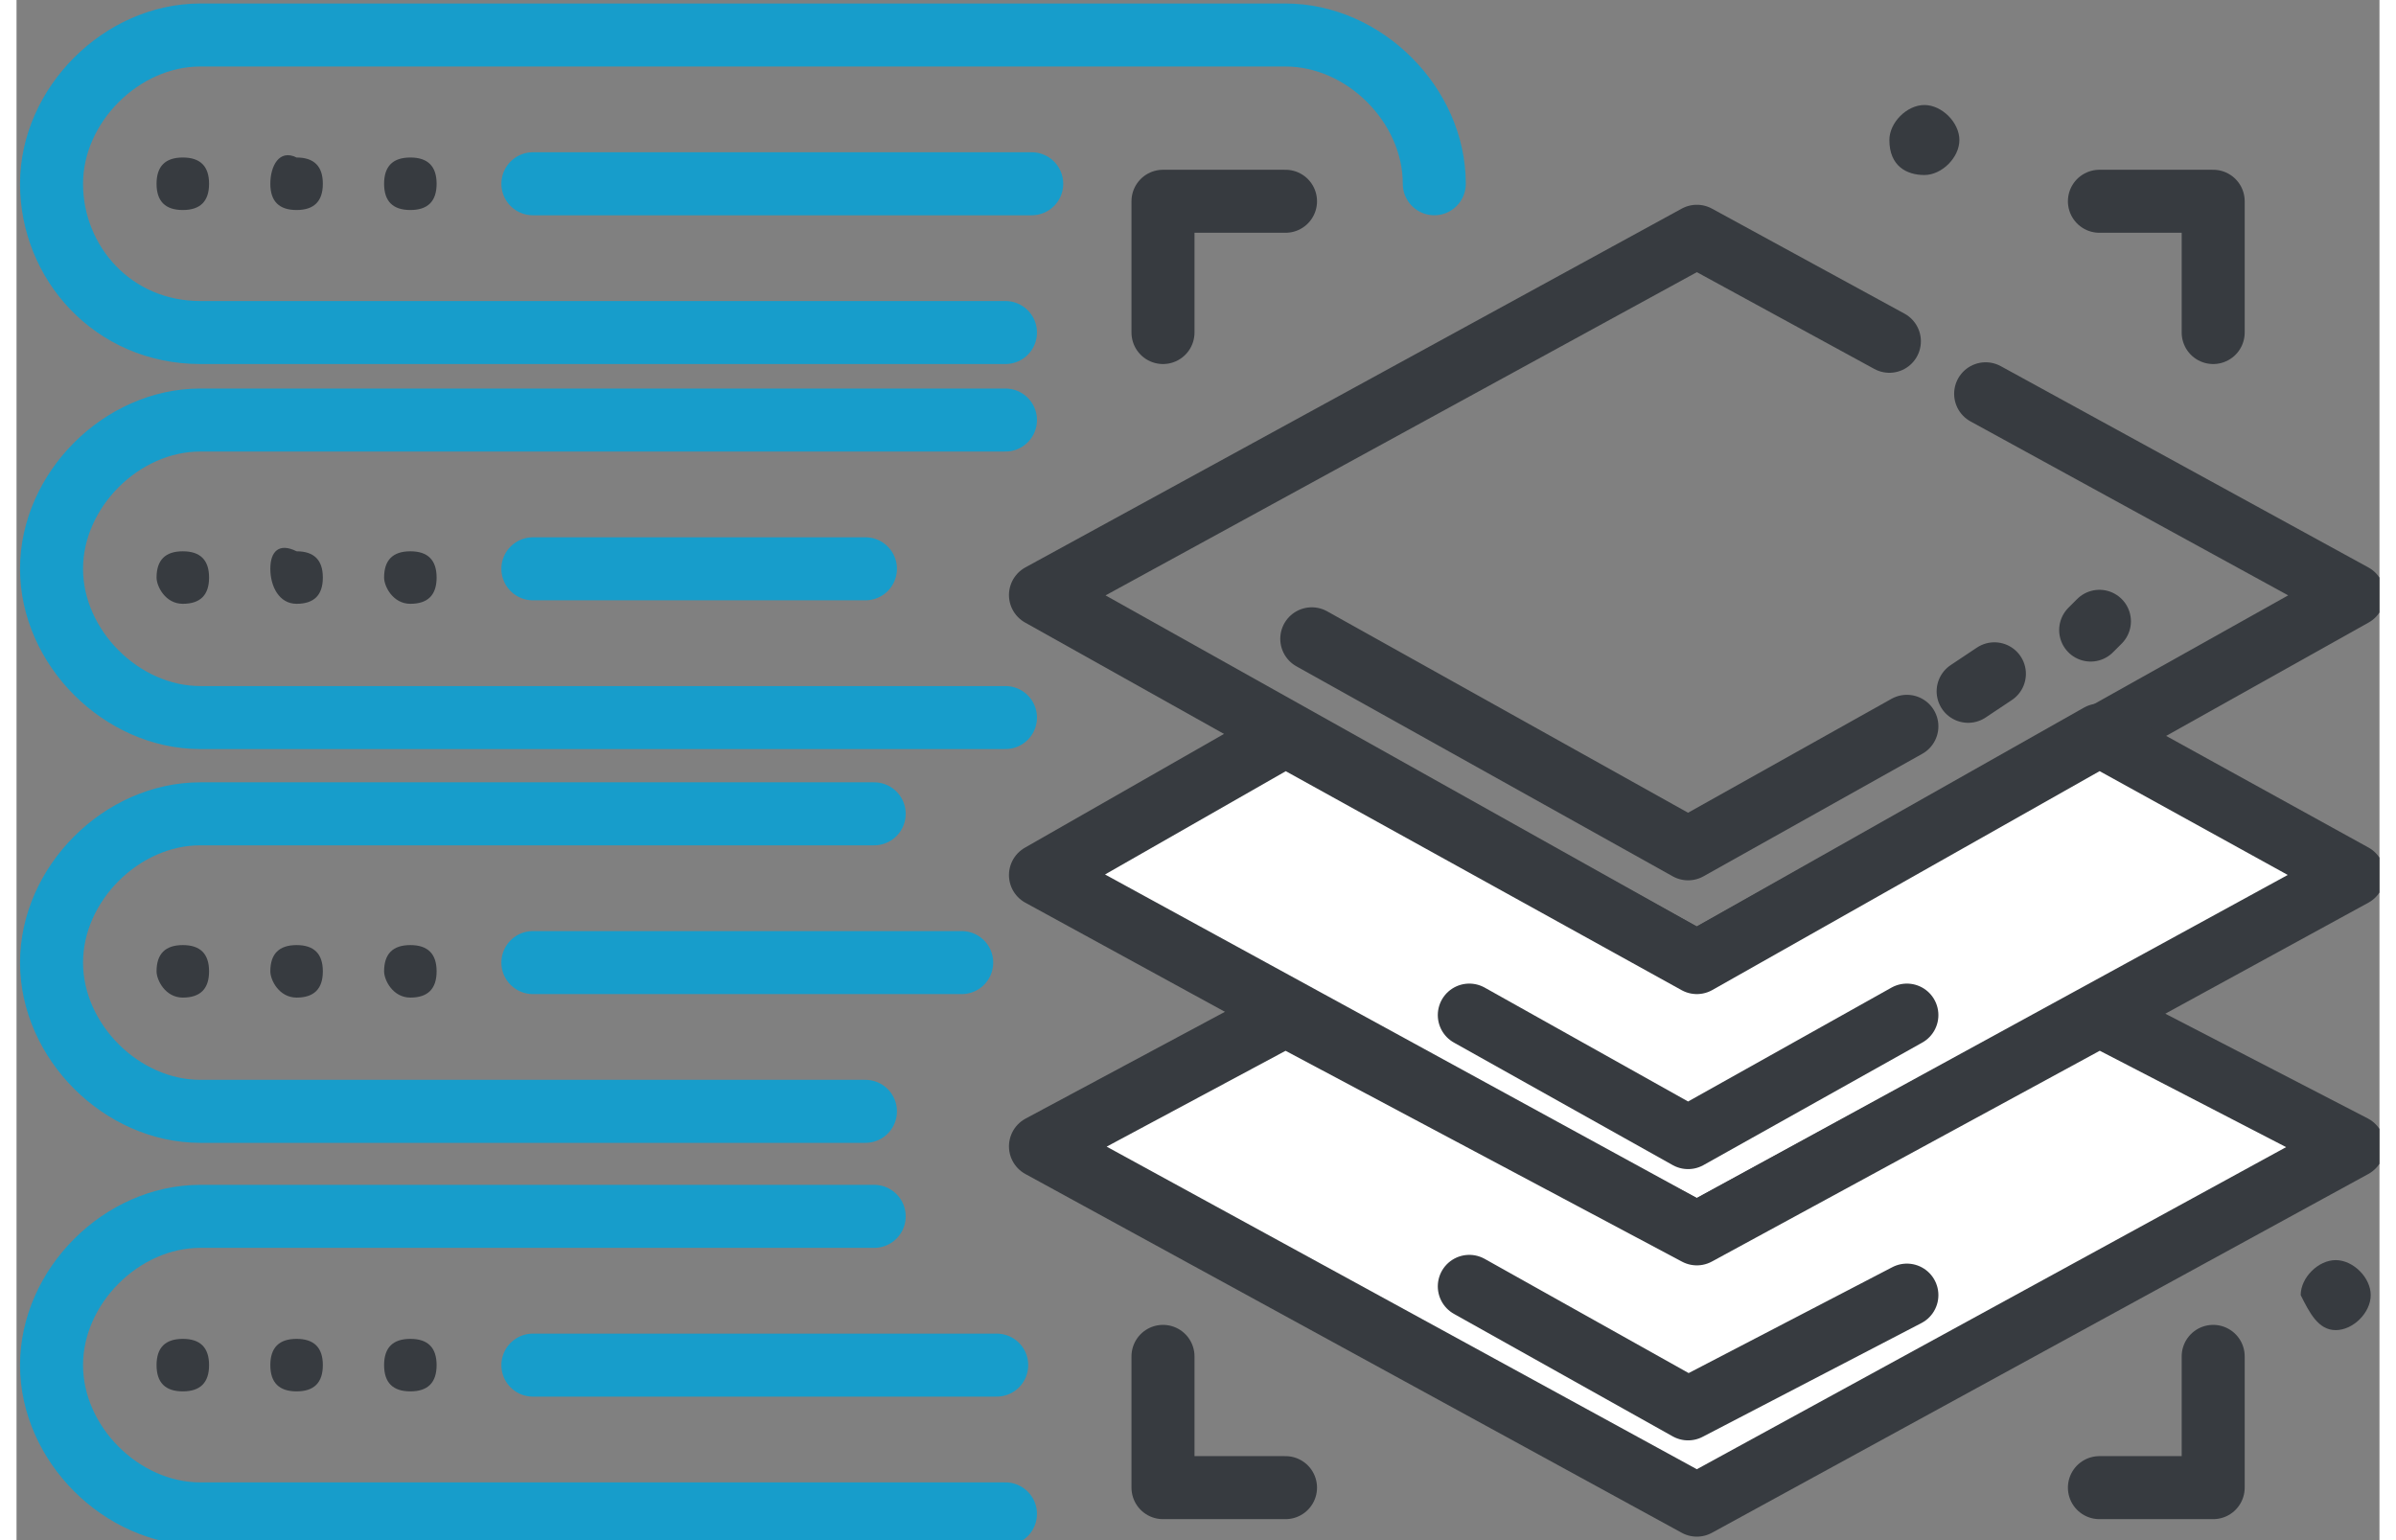
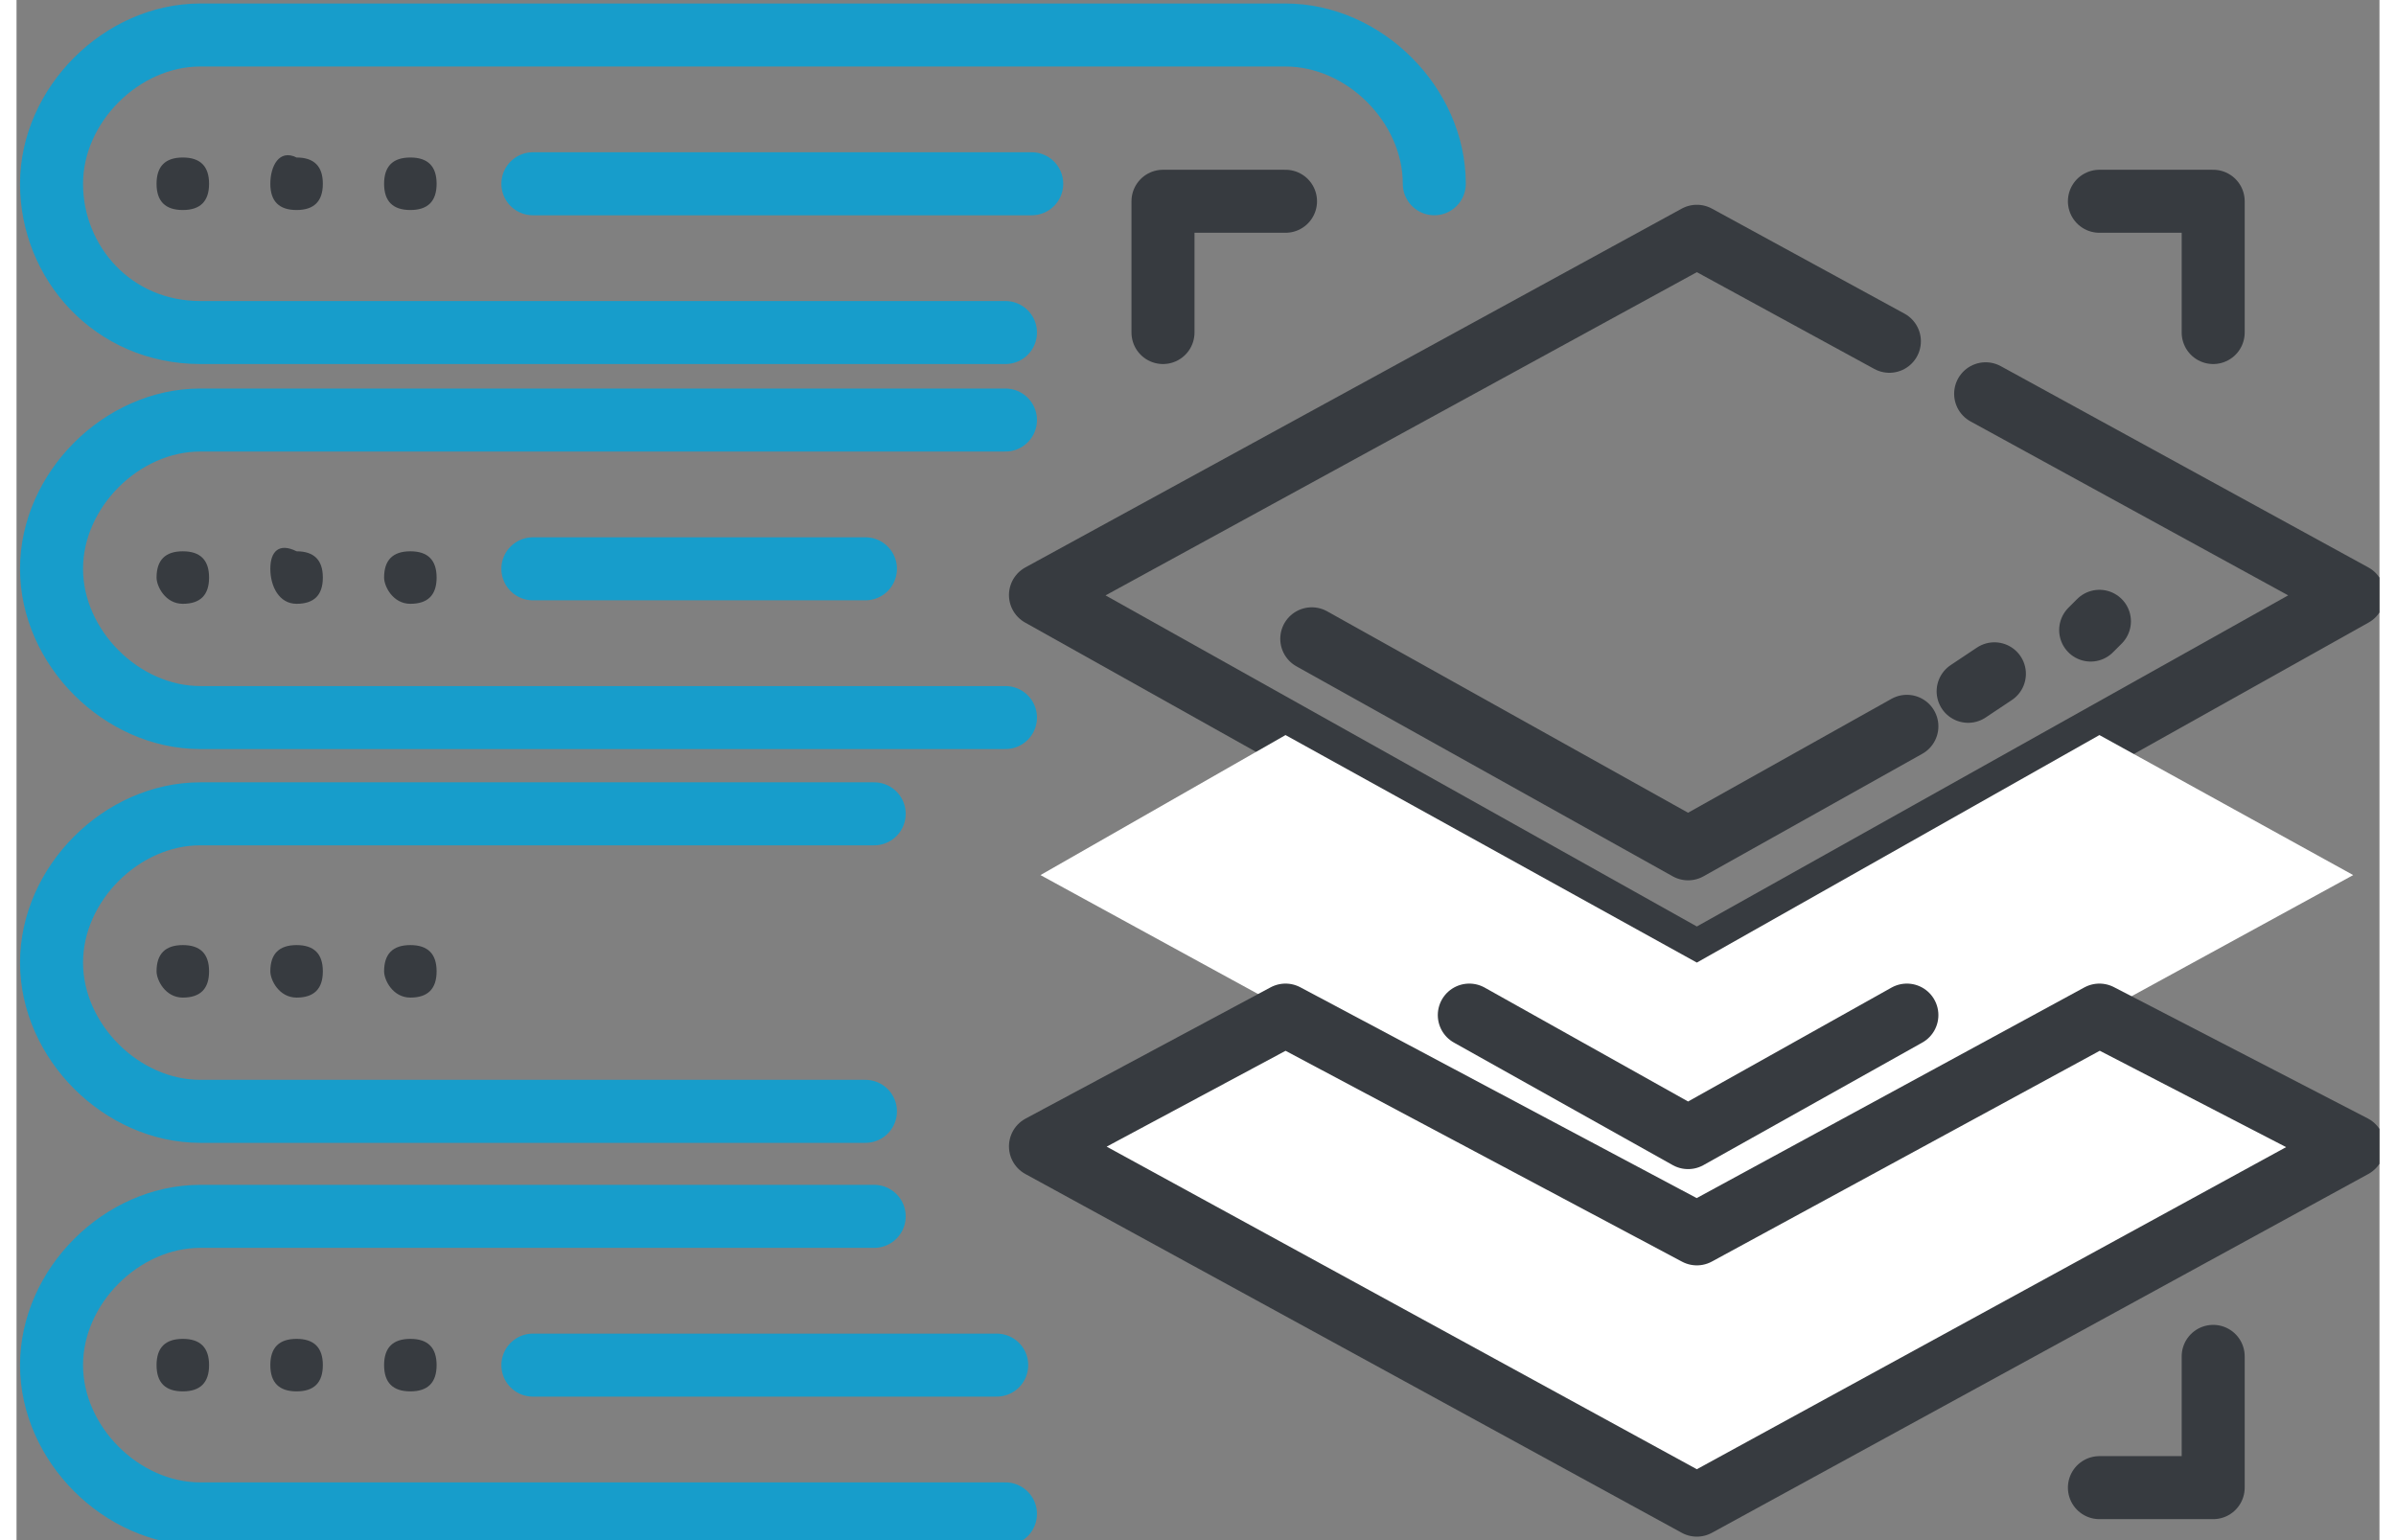
<svg xmlns="http://www.w3.org/2000/svg" xmlns:xlink="http://www.w3.org/1999/xlink" width="84" height="54" version="1.1" id="Слой_1" x="0" y="0" viewBox="0 0 27 17.6" xml:space="preserve">
  <rect x="0" y="0" width="27" height="17.6" fill="#808080" stroke="none" />
  <style>
        .st5{fill:none;stroke:#373b40;stroke-width:.72;stroke-linecap:round;stroke-linejoin:round;stroke-miterlimit:2.613}.st10,.st8,.st9{clip-path:url(#SVGID_10_)}.st8{fill-rule:evenodd;clip-rule:evenodd;fill:#373b40}.st10,.st9{fill:none;stroke:#179dcb;stroke-width:.72;stroke-linecap:round;stroke-miterlimit:2.613}.st10{stroke-linejoin:round}
    </style>
  <defs>
    <path id="SVGID_1_" d="M0 0h27v17.6H0z" />
  </defs>
  <clipPath id="SVGID_2_">
    <use xlink:href="#SVGID_1_" overflow="visible" />
  </clipPath>
  <path clip-path="url(#SVGID_2_)" fill="none" stroke="#373b40" stroke-width=".72" stroke-linecap="round" stroke-linejoin="round" stroke-miterlimit="2.613" d="M22.5 4.5l4.2 2.3-7.5 4.2-7.5-4.2 7.5-4.1 2.2 1.2" />
  <path fill-rule="evenodd" clip-rule="evenodd" fill="#fff" d="M11.7 10l2.8-1.6 4.7 2.6 4.6-2.6 2.9 1.6-7.5 4.1z" />
  <defs>
-     <path id="SVGID_3_" d="M0 0h27v17.6H0z" />
-   </defs>
+     </defs>
  <clipPath id="SVGID_4_">
    <use xlink:href="#SVGID_3_" overflow="visible" />
  </clipPath>
-   <path clip-path="url(#SVGID_4_)" fill="none" stroke="#373b40" stroke-width=".72" stroke-linejoin="round" stroke-miterlimit="2.613" d="M11.7 10l2.8-1.6 4.7 2.6 4.6-2.6 2.9 1.6-7.5 4.1z" />
  <path fill="#fff" d="M19.2 14.1l-4.7-2.6-2.8 1.6 7.5 4.1 7.5-4.1-2.9-1.6z" />
  <defs>
    <path id="SVGID_5_" d="M0 0h27v17.6H0z" />
  </defs>
  <clipPath id="SVGID_6_">
    <use xlink:href="#SVGID_5_" overflow="visible" />
  </clipPath>
  <path clip-path="url(#SVGID_6_)" fill="none" stroke="#373b40" stroke-width=".72" stroke-linejoin="round" stroke-miterlimit="2.613" d="M11.7 13.1l2.8-1.5 4.7 2.5 4.6-2.5 2.9 1.5-7.5 4.1z" />
-   <path class="st5" d="M14.8 7.3l4.3 2.4 2.5-1.4M16.6 11.6l2.5 1.4 2.5-1.4M16.6 14.7l2.5 1.4 2.5-1.3M22.3 7.9l.3-.2M23.7 7.2l.1-.1M25.1 3.8V2.3h-1.3" />
+   <path class="st5" d="M14.8 7.3l4.3 2.4 2.5-1.4M16.6 11.6l2.5 1.4 2.5-1.4M16.6 14.7M22.3 7.9l.3-.2M23.7 7.2l.1-.1M25.1 3.8V2.3h-1.3" />
  <g>
    <defs>
      <path id="SVGID_7_" d="M0 0h27v17.6H0z" />
    </defs>
    <clipPath id="SVGID_8_">
      <use xlink:href="#SVGID_7_" overflow="visible" />
    </clipPath>
    <path clip-path="url(#SVGID_8_)" fill="none" stroke="#373b40" stroke-width=".72" stroke-linecap="round" stroke-linejoin="round" stroke-miterlimit="2.613" d="M25.1 15.5V17h-1.3" />
  </g>
  <path class="st5" d="M13.1 3.8V2.3h1.4" />
  <g>
    <defs>
      <path id="SVGID_9_" d="M0 0h27v17.6H0z" />
    </defs>
    <clipPath id="SVGID_10_">
      <use xlink:href="#SVGID_9_" overflow="visible" />
    </clipPath>
-     <path clip-path="url(#SVGID_10_)" fill="none" stroke="#373b40" stroke-width=".72" stroke-linecap="round" stroke-linejoin="round" stroke-miterlimit="2.613" d="M13.1 15.5V17h1.4" />
-     <path class="st8" d="M26.5 15.2c.2 0 .4-.2.4-.4s-.2-.4-.4-.4-.4.2-.4.4c.1.2.2.4.4.4M21.8 2c.2 0 .4-.2.4-.4s-.2-.4-.4-.4-.4.2-.4.4c0 .3.2.4.4.4" />
    <path class="st9" d="M11.3 3.8H2.1M2.1 3.8C1.1 3.8.4 3 .4 2.1M.4 2.1c0-.9.8-1.7 1.7-1.7M2.1.4h12.4M14.5.4c.9 0 1.7.8 1.7 1.7" />
    <path class="st10" d="M5.9 2.1h5.7" />
    <path class="st9" d="M11.3 8.2H2.1M2.1 8.2C1.2 8.2.4 7.4.4 6.5M.4 6.5c0-.9.8-1.7 1.7-1.7M2.1 4.8h9.2" />
    <path class="st10" d="M5.9 6.5h3.8" />
    <path class="st9" d="M9.7 12.7H2.1M2.1 12.7c-.9 0-1.7-.8-1.7-1.7M.4 11c0-.9.8-1.7 1.7-1.7M2.1 9.3h7.7" />
-     <path class="st10" d="M5.9 11h4.9" />
    <path class="st8" d="M4.5 11.4c.2 0 .3-.1.3-.3 0-.2-.1-.3-.3-.3-.2 0-.3.1-.3.3 0 .1.1.3.3.3M3.2 11.4c.2 0 .3-.1.3-.3 0-.2-.1-.3-.3-.3-.2 0-.3.1-.3.3 0 .1.1.3.3.3M1.9 11.4c.2 0 .3-.1.3-.3 0-.2-.1-.3-.3-.3-.2 0-.3.1-.3.3 0 .1.1.3.3.3M4.5 6.9c.2 0 .3-.1.3-.3 0-.2-.1-.3-.3-.3-.2 0-.3.1-.3.3 0 .1.1.3.3.3M3.2 6.9c.2 0 .3-.1.3-.3 0-.2-.1-.3-.3-.3-.2-.1-.3 0-.3.2s.1.4.3.4M1.9 6.9c.2 0 .3-.1.3-.3 0-.2-.1-.3-.3-.3-.2 0-.3.1-.3.3 0 .1.1.3.3.3M4.5 2.4c.2 0 .3-.1.3-.3 0-.2-.1-.3-.3-.3-.2 0-.3.1-.3.3 0 .2.1.3.3.3M3.2 2.4c.2 0 .3-.1.3-.3 0-.2-.1-.3-.3-.3-.2-.1-.3.1-.3.3 0 .2.1.3.3.3M1.9 2.4c.2 0 .3-.1.3-.3 0-.2-.1-.3-.3-.3-.2 0-.3.1-.3.3 0 .2.1.3.3.3" />
    <path class="st9" d="M11.3 17.3H2.1M2.1 17.3c-.9 0-1.7-.8-1.7-1.7M.4 15.6c0-.9.8-1.7 1.7-1.7M2.1 13.9h7.7" />
    <path class="st10" d="M5.9 15.6h5.3" />
    <path class="st8" d="M4.5 15.9c.2 0 .3-.1.3-.3 0-.2-.1-.3-.3-.3-.2 0-.3.1-.3.3 0 .2.1.3.3.3M3.2 15.9c.2 0 .3-.1.3-.3 0-.2-.1-.3-.3-.3-.2 0-.3.1-.3.3 0 .2.1.3.3.3M1.9 15.9c.2 0 .3-.1.3-.3 0-.2-.1-.3-.3-.3-.2 0-.3.1-.3.3 0 .2.1.3.3.3" />
  </g>
</svg>